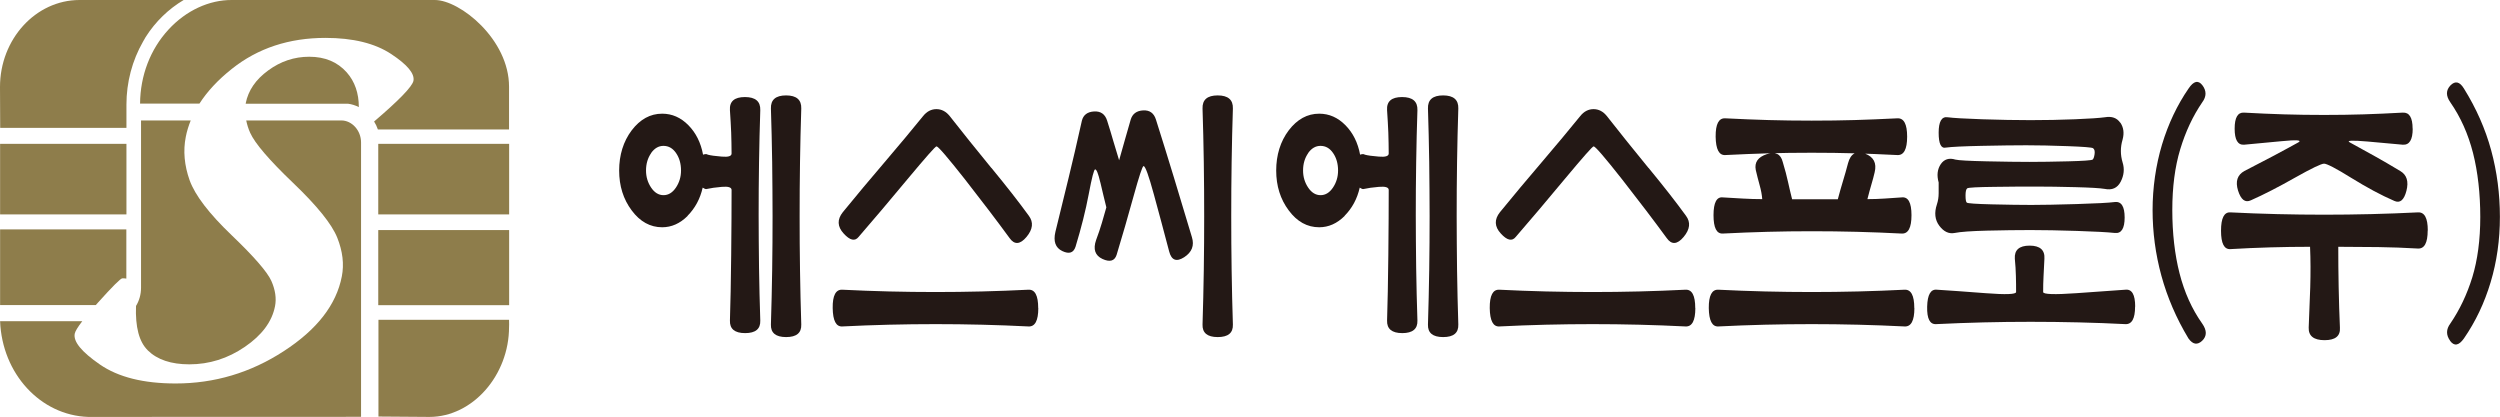
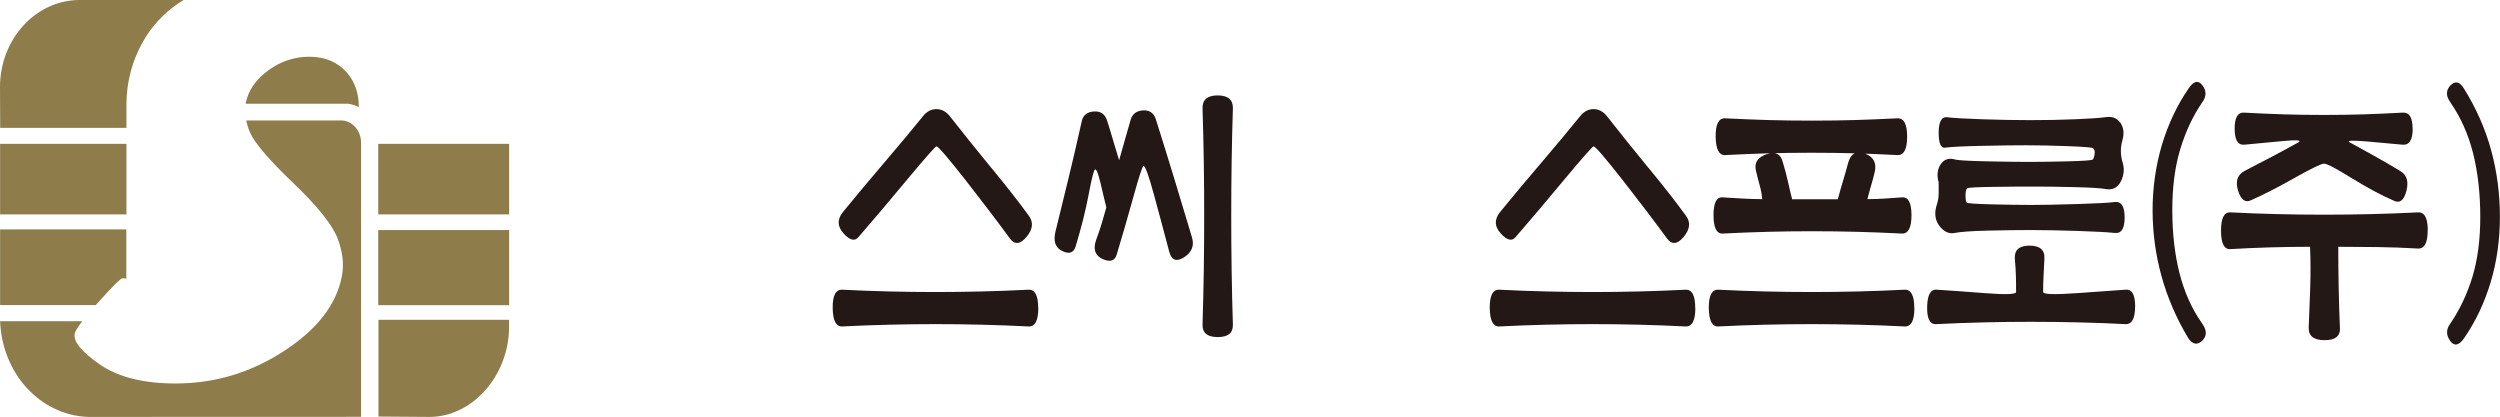
<svg xmlns="http://www.w3.org/2000/svg" id="_레이어_2" data-name="레이어 2" viewBox="0 0 258.62 43.13">
  <defs>
    <style>
      .cls-1 {
        fill: #8e7d4b;
      }

      .cls-2 {
        fill: #231815;
      }
    </style>
  </defs>
  <g id="Layer_1" data-name="Layer 1">
    <g>
-       <path class="cls-2" d="M71.12,22.35c-.78,.77-1.65,1.16-2.62,1.16-1.23,0-2.29-.58-3.15-1.74-.87-1.16-1.3-2.54-1.3-4.13s.43-3.01,1.3-4.16c.87-1.14,1.92-1.72,3.15-1.72,1.03,0,1.93,.4,2.71,1.19,.78,.79,1.29,1.81,1.52,3.05,.12-.04,.21-.06,.29-.06s.14,.02,.2,.06c.29,.08,.78,.15,1.45,.2,.68,.06,1.01-.05,1.01-.32,0-.74-.02-1.45-.04-2.15-.03-.7-.07-1.47-.13-2.33-.06-.91,.46-1.36,1.55-1.36s1.62,.45,1.59,1.36c-.06,1.75-.1,3.56-.13,5.44-.03,1.88-.04,3.69-.04,5.43s.02,3.57,.04,5.43c.03,1.86,.07,3.68,.13,5.46,.03,.87-.49,1.3-1.57,1.3s-1.6-.44-1.57-1.3c.06-1.78,.1-4.04,.13-6.78,.03-2.74,.04-4.98,.04-6.73,0-.27-.34-.38-1.01-.32-.68,.06-1.16,.13-1.45,.2-.12,.04-.22,.04-.31,0-.09-.04-.16-.08-.22-.12-.26,1.16-.79,2.13-1.56,2.91Zm-3.76-6.51c-.35,.5-.53,1.1-.53,1.8,0,.66,.18,1.25,.53,1.77,.35,.52,.78,.78,1.28,.78s.93-.26,1.28-.78c.35-.52,.53-1.11,.53-1.77,0-.7-.17-1.31-.51-1.8-.34-.5-.77-.75-1.31-.75-.5,0-.93,.25-1.28,.75Zm13.96-5.97c1.08,0,1.6,.46,1.57,1.36-.06,1.82-.1,3.67-.13,5.54-.03,1.88-.04,3.75-.04,5.6s.01,3.68,.04,5.57c.03,1.9,.07,3.78,.13,5.63,.03,.87-.49,1.3-1.57,1.3s-1.6-.44-1.57-1.3c.06-1.86,.1-3.74,.13-5.63,.03-1.9,.04-3.76,.04-5.57s-.02-3.73-.04-5.6c-.03-1.88-.07-3.73-.13-5.54-.03-.91,.49-1.36,1.57-1.36Z" />
      <path class="cls-2" d="M107.41,31.87c0,1.3-.34,1.94-1.02,1.9-1.59-.08-3.19-.14-4.8-.18-1.61-.04-3.21-.06-4.8-.06s-3.24,.02-4.85,.06c-1.61,.04-3.21,.1-4.8,.18-.65,.04-.98-.59-1-1.9-.02-1.3,.32-1.94,1-1.9,1.59,.08,3.2,.14,4.82,.18,1.62,.04,3.23,.06,4.82,.06s3.19-.02,4.8-.06c1.61-.04,3.21-.1,4.8-.18,.68-.04,1.02,.59,1.02,1.9Zm-4.85-14.5c1.58,1.92,2.87,3.57,3.87,4.95,.5,.67,.42,1.4-.24,2.19-.66,.79-1.25,.83-1.75,.12-1.3-1.78-2.84-3.8-4.62-6.08-1.79-2.27-2.77-3.41-2.94-3.41-.12,0-1.11,1.13-2.99,3.38-1.87,2.25-3.56,4.25-5.07,5.99-.38,.48-.9,.36-1.55-.36-.65-.71-.68-1.44-.09-2.19,1.39-1.7,2.83-3.43,4.34-5.19,1.5-1.76,2.83-3.35,3.98-4.77,.38-.47,.84-.71,1.37-.71s.99,.24,1.37,.71c1.3,1.66,2.74,3.45,4.31,5.37Z" />
      <path class="cls-2" d="M113.82,18.85c-.21-.89-.38-1.33-.53-1.33-.12,0-.34,.85-.66,2.55-.32,1.7-.78,3.52-1.37,5.46-.21,.63-.66,.78-1.37,.44-.71-.34-.94-1-.71-1.99,.5-2.06,.96-3.92,1.37-5.6,.41-1.68,.87-3.65,1.37-5.9,.15-.59,.57-.91,1.26-.95,.69-.04,1.14,.28,1.35,.95,.24,.75,.45,1.45,.64,2.11,.19,.65,.39,1.31,.6,1.99,.24-.83,.44-1.56,.62-2.19,.18-.63,.37-1.31,.58-2.02,.18-.59,.6-.91,1.28-.95,.68-.04,1.12,.28,1.33,.95,.65,2.06,1.27,4.05,1.86,5.99,.59,1.94,1.21,3.99,1.86,6.17,.27,.87,0,1.56-.8,2.08-.8,.51-1.31,.32-1.55-.59-.53-2.02-1.06-3.99-1.59-5.93-.53-1.94-.88-2.91-1.06-2.91-.12,0-.46,1.05-1.04,3.14-.58,2.1-1.16,4.11-1.75,6.05-.21,.63-.69,.77-1.46,.42-.77-.36-.99-1.01-.66-1.96,.24-.63,.43-1.22,.6-1.78,.16-.55,.32-1.09,.46-1.6-.21-.83-.41-1.69-.62-2.58Zm12.15-8.98c1.08,0,1.6,.46,1.57,1.36-.06,1.82-.1,3.67-.13,5.54-.03,1.88-.04,3.75-.04,5.6s.01,3.68,.04,5.57c.03,1.9,.07,3.78,.13,5.63,.03,.87-.49,1.3-1.57,1.3s-1.6-.44-1.57-1.3c.06-1.86,.1-3.74,.13-5.63,.03-1.9,.04-3.76,.04-5.57s-.01-3.73-.04-5.6c-.03-1.88-.07-3.73-.13-5.54-.03-.91,.49-1.36,1.57-1.36Z" />
-       <path class="cls-2" d="M139.09,22.35c-.78,.77-1.65,1.16-2.62,1.16-1.24,0-2.29-.58-3.15-1.74-.87-1.16-1.3-2.54-1.3-4.13s.43-3.01,1.3-4.16c.87-1.14,1.92-1.72,3.15-1.72,1.03,0,1.93,.4,2.71,1.19,.78,.79,1.29,1.81,1.52,3.05,.12-.04,.21-.06,.29-.06s.14,.02,.2,.06c.29,.08,.78,.15,1.45,.2,.68,.06,1.02-.05,1.02-.32,0-.74-.02-1.45-.04-2.15-.03-.7-.07-1.47-.13-2.33-.06-.91,.46-1.36,1.55-1.36s1.62,.45,1.59,1.36c-.06,1.75-.1,3.56-.13,5.44-.03,1.88-.04,3.69-.04,5.43s.02,3.57,.04,5.43c.03,1.86,.07,3.68,.13,5.46,.03,.87-.5,1.3-1.57,1.3s-1.6-.44-1.57-1.3c.06-1.78,.1-4.04,.13-6.78,.03-2.74,.04-4.98,.04-6.73,0-.27-.34-.38-1.02-.32-.68,.06-1.16,.13-1.45,.2-.12,.04-.22,.04-.31,0-.09-.04-.16-.08-.22-.12-.26,1.16-.79,2.13-1.56,2.91Zm-3.76-6.51c-.35,.5-.53,1.1-.53,1.8,0,.66,.18,1.25,.53,1.77,.35,.52,.78,.78,1.28,.78s.93-.26,1.28-.78c.35-.52,.53-1.11,.53-1.77,0-.7-.17-1.31-.51-1.8-.34-.5-.77-.75-1.31-.75-.5,0-.93,.25-1.28,.75Zm13.96-5.97c1.08,0,1.6,.46,1.57,1.36-.06,1.82-.1,3.67-.13,5.54-.03,1.88-.04,3.75-.04,5.6s.02,3.68,.04,5.57c.03,1.9,.07,3.78,.13,5.63,.03,.87-.49,1.3-1.57,1.3s-1.6-.44-1.57-1.3c.06-1.86,.1-3.74,.13-5.63,.03-1.9,.04-3.76,.04-5.57s-.02-3.73-.04-5.6c-.03-1.88-.07-3.73-.13-5.54-.03-.91,.49-1.36,1.57-1.36Z" />
      <path class="cls-2" d="M175.38,31.87c0,1.3-.34,1.94-1.02,1.9-1.59-.08-3.19-.14-4.8-.18-1.61-.04-3.21-.06-4.8-.06s-3.24,.02-4.85,.06c-1.61,.04-3.21,.1-4.8,.18-.65,.04-.98-.59-1-1.9-.01-1.3,.32-1.94,1-1.9,1.59,.08,3.2,.14,4.82,.18,1.62,.04,3.23,.06,4.82,.06s3.19-.02,4.8-.06c1.61-.04,3.21-.1,4.8-.18,.68-.04,1.02,.59,1.02,1.9Zm-4.84-14.5c1.58,1.92,2.87,3.57,3.87,4.95,.5,.67,.42,1.4-.24,2.19-.66,.79-1.25,.83-1.75,.12-1.3-1.78-2.84-3.8-4.62-6.08-1.79-2.27-2.77-3.41-2.94-3.41-.12,0-1.11,1.13-2.99,3.38-1.87,2.25-3.56,4.25-5.07,5.99-.38,.48-.9,.36-1.55-.36-.65-.71-.68-1.44-.09-2.19,1.39-1.7,2.83-3.43,4.34-5.19,1.5-1.76,2.83-3.35,3.98-4.77,.38-.47,.84-.71,1.37-.71s.99,.24,1.37,.71c1.3,1.66,2.74,3.45,4.31,5.37Z" />
      <path class="cls-2" d="M198.04,31.87c0,1.3-.34,1.94-1.02,1.9-1.59-.08-3.19-.14-4.8-.18-1.61-.04-3.21-.06-4.8-.06s-3.24,.02-4.85,.06c-1.61,.04-3.21,.1-4.8,.18-.65,.04-.98-.59-1-1.9-.01-1.3,.32-1.94,1-1.9,1.59,.08,3.2,.14,4.82,.18,1.62,.04,3.23,.06,4.82,.06s3.19-.02,4.8-.06c1.61-.04,3.21-.1,4.8-.18,.68-.04,1.02,.59,1.02,1.9Zm-5.11-15.98c.9,.34,1.23,.98,1,1.93-.09,.39-.2,.81-.33,1.24-.13,.44-.27,.95-.42,1.54,.59,0,1.18-.02,1.77-.06,.59-.04,1.18-.08,1.77-.12,.68-.08,1.02,.53,1.02,1.84s-.34,1.94-1.02,1.9c-1.54-.08-3.08-.14-4.62-.18-1.55-.04-3.11-.06-4.67-.06s-3.06,.02-4.58,.06c-1.52,.04-3.06,.1-4.62,.18-.65,.04-.97-.59-.97-1.9s.33-1.92,.97-1.84c.68,.04,1.36,.08,2.06,.12,.69,.04,1.36,.06,2.01,.06-.03-.43-.12-.92-.27-1.45-.15-.53-.28-1.06-.4-1.57-.15-.79,.23-1.33,1.13-1.63,.9-.3,1.45-.03,1.66,.8,.24,.79,.42,1.48,.55,2.08,.13,.59,.27,1.19,.42,1.78h4.73c.18-.67,.35-1.29,.53-1.87,.18-.57,.35-1.2,.53-1.87,.27-.99,.85-1.31,1.75-.98Zm4.36-1.75c0,1.3-.34,1.94-1.02,1.9-1.59-.08-3.07-.14-4.42-.18-1.36-.04-2.83-.06-4.43-.06s-3.12,.02-4.49,.06c-1.37,.04-2.85,.1-4.45,.18-.65,.04-.98-.59-1-1.9-.01-1.31,.32-1.94,1-1.9,1.59,.08,3.08,.14,4.47,.18,1.39,.04,2.88,.06,4.47,.06s3.07-.02,4.43-.06c1.36-.04,2.83-.1,4.42-.18,.68-.04,1.02,.59,1.02,1.9Z" />
      <path class="cls-2" d="M220.87,31.72c0,1.25-.34,1.85-1.02,1.81-1.53-.08-3.13-.14-4.8-.18-1.67-.04-3.33-.06-4.98-.06s-3.28,.02-4.89,.06c-1.61,.04-3.24,.1-4.89,.18-.65,.04-.96-.56-.93-1.81,.03-1.24,.37-1.83,1.02-1.75,1.27,.08,2.95,.2,5.04,.36,2.09,.16,3.14,.12,3.14-.12,0-.55,0-1.11-.02-1.66-.01-.55-.05-1.15-.11-1.78-.06-.91,.45-1.36,1.53-1.36s1.59,.46,1.53,1.36c-.03,.67-.06,1.27-.09,1.81-.03,.53-.04,1.08-.04,1.63,0,.24,1.14,.28,3.43,.12,2.29-.16,3.97-.28,5.07-.36,.68-.08,1.02,.5,1.02,1.75Zm-1.53-19.04c.34,.49,.42,1.08,.24,1.75-.12,.4-.18,.79-.18,1.19s.06,.79,.18,1.19c.21,.67,.14,1.33-.2,1.99-.34,.65-.89,.9-1.66,.74-.47-.08-1.48-.14-3.03-.18-1.55-.04-2.9-.06-4.05-.06s-2.6,0-4.34,.03c-1.74,.02-2.67,.07-2.79,.15-.12,.08-.18,.33-.18,.74s.04,.66,.13,.74c.09,.08,.95,.14,2.59,.18,1.64,.04,3,.06,4.09,.06s2.68-.03,4.69-.09c2.01-.06,3.32-.13,3.94-.21,.68-.08,1.02,.46,1.02,1.6s-.34,1.68-1.02,1.6c-.74-.08-2.04-.15-3.89-.21-1.86-.06-3.47-.09-4.82-.09s-2.86,.02-4.49,.06c-1.64,.04-2.76,.12-3.36,.24-.6,.12-1.13-.13-1.59-.74-.46-.61-.54-1.35-.25-2.22,.12-.36,.18-.74,.18-1.16v-1.1c-.21-.75-.13-1.38,.22-1.9,.35-.51,.86-.67,1.51-.47,.32,.08,1.4,.14,3.23,.18,1.83,.04,3.3,.06,4.42,.06s2.46-.02,4.03-.06c1.56-.04,2.4-.1,2.52-.18,.09-.08,.16-.27,.2-.56,.04-.3,0-.5-.16-.62-.12-.08-1-.15-2.63-.21-1.64-.06-3.06-.09-4.27-.09s-2.72,.02-4.62,.06c-1.9,.04-3.13,.1-3.7,.18-.5,.12-.75-.39-.75-1.54s.31-1.68,.91-1.6c.61,.08,1.81,.15,3.61,.21,1.79,.06,3.46,.09,4.99,.09s3.09-.03,4.58-.09c1.49-.06,2.53-.13,3.12-.21,.71-.12,1.23,.07,1.57,.56Z" />
      <path class="cls-2" d="M227.84,8.83c.43,.57,.42,1.16-.02,1.75-.97,1.42-1.73,3.04-2.28,4.86-.55,1.82-.82,3.91-.82,6.29s.25,4.6,.75,6.55c.5,1.96,1.28,3.69,2.34,5.19,.5,.71,.5,1.3,0,1.78-.5,.47-.97,.39-1.42-.24-1.26-2.09-2.19-4.26-2.8-6.49-.61-2.23-.91-4.5-.91-6.79s.33-4.63,.98-6.79c.65-2.15,1.57-4.08,2.74-5.78,.53-.79,1.01-.9,1.44-.33Z" />
      <path class="cls-2" d="M251.14,23.84c0,1.29-.34,1.91-1.02,1.87-1.36-.08-2.72-.13-4.09-.15-1.37-.02-2.75-.03-4.14-.03,0,1.34,.01,2.74,.04,4.18,.03,1.44,.07,2.84,.13,4.18,.06,.87-.47,1.3-1.59,1.3s-1.67-.44-1.64-1.3c.06-1.34,.11-2.74,.16-4.18,.04-1.44,.04-2.84-.02-4.18-1.36,0-2.73,.02-4.12,.06-1.39,.04-2.76,.1-4.12,.18-.65,.04-.97-.59-.97-1.9s.32-1.94,.97-1.9c1.59,.08,3.21,.14,4.85,.18,1.64,.04,3.25,.06,4.85,.06s3.21-.02,4.85-.06c1.64-.04,3.25-.1,4.85-.18,.68-.04,1.02,.58,1.02,1.87Zm-1.55-10.53c0,1.15-.34,1.7-1.02,1.66-.83-.08-2.04-.19-3.65-.33-1.61-.14-2.22-.11-1.84,.09,1,.55,1.9,1.05,2.68,1.48,.78,.44,1.63,.93,2.54,1.48,.68,.4,.89,1.08,.64,2.05-.25,.97-.67,1.31-1.26,1.04-1.36-.59-2.83-1.38-4.43-2.37-1.59-.99-2.54-1.48-2.83-1.48s-1.3,.49-3.01,1.45c-1.71,.97-3.23,1.75-4.56,2.34-.59,.28-1.03-.06-1.33-1.01-.29-.95-.07-1.62,.66-2.02,1-.51,1.97-1.02,2.9-1.51,.93-.49,1.82-.98,2.68-1.45,.41-.24-.18-.28-1.79-.12-1.61,.16-2.88,.28-3.83,.36-.65,.04-.97-.51-.97-1.66s.32-1.7,.97-1.66c1.45,.08,2.83,.14,4.14,.18,1.31,.04,2.69,.06,4.14,.06s2.8-.02,4.07-.06c1.27-.04,2.63-.1,4.07-.18,.68-.04,1.02,.51,1.02,1.66Z" />
      <path class="cls-2" d="M253.46,35.25c-.43-.59-.42-1.19,.02-1.78,.97-1.42,1.73-3.02,2.28-4.8,.54-1.78,.82-3.85,.82-6.23s-.25-4.65-.75-6.61c-.5-1.96-1.28-3.71-2.35-5.25-.47-.67-.46-1.25,.02-1.75,.49-.49,.95-.39,1.39,.33,1.28,2.06,2.22,4.19,2.82,6.4,.6,2.21,.9,4.51,.9,6.88s-.32,4.63-.96,6.76c-.64,2.14-1.56,4.07-2.76,5.81-.53,.75-1.01,.83-1.44,.24Z" />
    </g>
-     <path class="cls-1" d="M15.28,36.24c.99,.97,2.42,1.45,4.31,1.45,2.06,0,3.97-.6,5.74-1.81,1.77-1.21,2.81-2.61,3.12-4.2,.16-.82,.03-1.69-.38-2.62-.42-.93-1.79-2.51-4.12-4.74-2.33-2.23-3.77-4.12-4.33-5.66-.55-1.55-.69-3.05-.4-4.51,.11-.57,.29-1.14,.51-1.69h-5.14V29.77c0,.69-.19,1.34-.52,1.88-.08,2.18,.32,3.71,1.21,4.58Z" />
    <path class="cls-1" d="M37.35,43.12V14.73c0-1.23-.94-2.27-2.04-2.27h-9.84c.09,.42,.21,.84,.41,1.28,.49,1.09,1.97,2.82,4.45,5.19,2.48,2.37,4,4.26,4.56,5.66,.56,1.41,.72,2.74,.47,4.01-.57,2.93-2.57,5.5-6.01,7.73-3.43,2.23-7.16,3.34-11.18,3.34-3.32,0-5.93-.65-7.83-1.96-1.9-1.31-2.77-2.37-2.61-3.19,.05-.25,.31-.68,.78-1.29H.01c.21,5.42,4.16,9.73,9.11,9.9" />
    <path class="cls-1" d="M44.41,43.13c4.51,0,8.25-4.34,8.25-9.3,0,0,.02-.44,0-.75-.45,0-13.02,0-13.51,0v10.01" />
    <path class="cls-1" d="M13.08,13.23c0-.45,0-2.41,0-2.41,0-2.3,.59-4.55,1.72-6.52l.27-.47c1.02-1.61,2.38-2.91,3.93-3.83H8.22C3.69,.01,0,4.05,0,9c0,0,.02,3.75,.02,4.23H13.08Z" />
    <path class="cls-1" d="M12.66,28.79c.15,0,.29,.01,.41,.03v-5.09H.01v7.83H9.91c.08-.08,.14-.16,.22-.25,1.51-1.68,2.35-2.52,2.53-2.52Z" />
    <path class="cls-1" d="M.01,22.18H13.08v-7.3H.01v7.3Z" />
    <path class="cls-1" d="M39.13,31.57h13.54v-7.77h-13.54v7.77Z" />
    <path class="cls-1" d="M39.13,22.18h13.54v-7.3h-13.54v7.3Z" />
    <path class="cls-1" d="M31.98,5.87c-1.53,0-2.95,.47-4.24,1.42-1.29,.94-2.06,2.07-2.32,3.39,0,.02,0,.04,0,.05h10.58c.39,.05,.77,.17,1.12,.35,0-1.43-.41-2.64-1.25-3.59-.96-1.08-2.25-1.62-3.88-1.62Z" />
-     <path class="cls-1" d="M44.98,0H24.01c-2.37-.02-4.77,1.09-6.58,3.06-1.89,2.05-2.92,4.77-2.94,7.66h6.14c.81-1.26,1.92-2.46,3.36-3.6,2.69-2.14,5.92-3.2,9.68-3.2,2.85,0,5.12,.56,6.8,1.67,1.68,1.11,2.44,2.03,2.3,2.77-.12,.59-1.48,2-4.07,4.21,.16,.26,.29,.52,.39,.82h13.57v-4.41C52.67,4.07,47.58,0,44.98,0Z" />
  </g>
</svg>